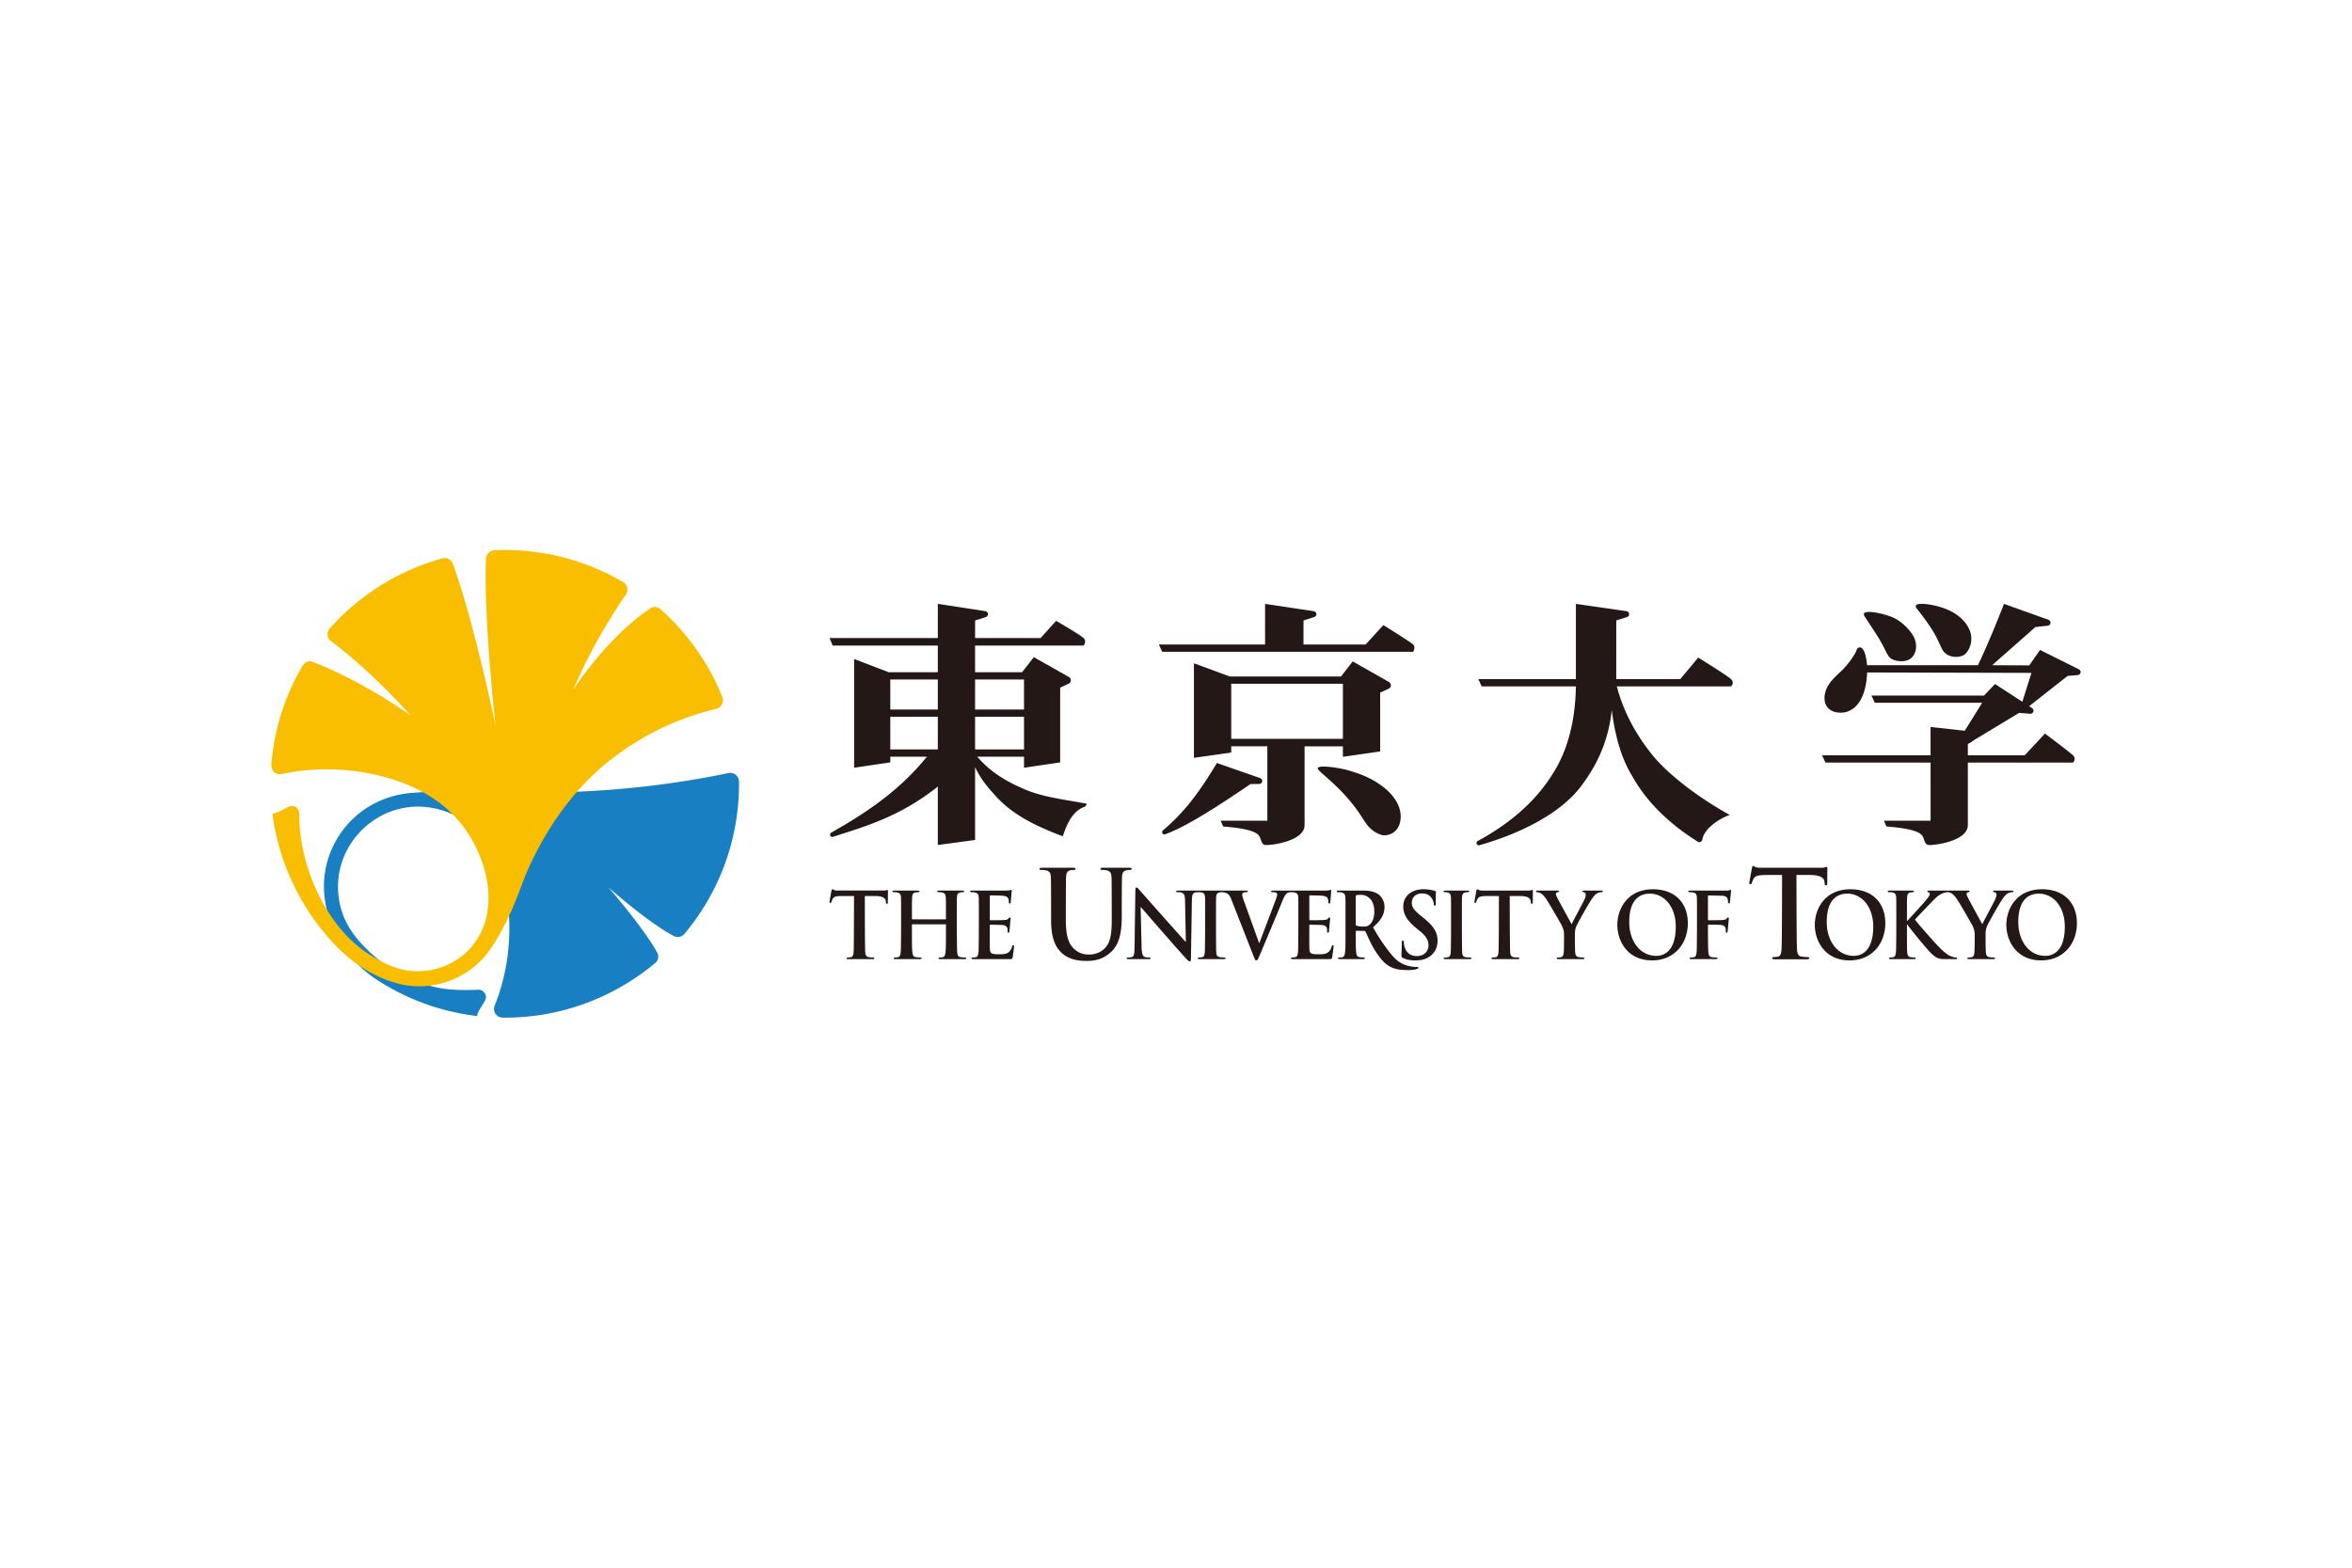
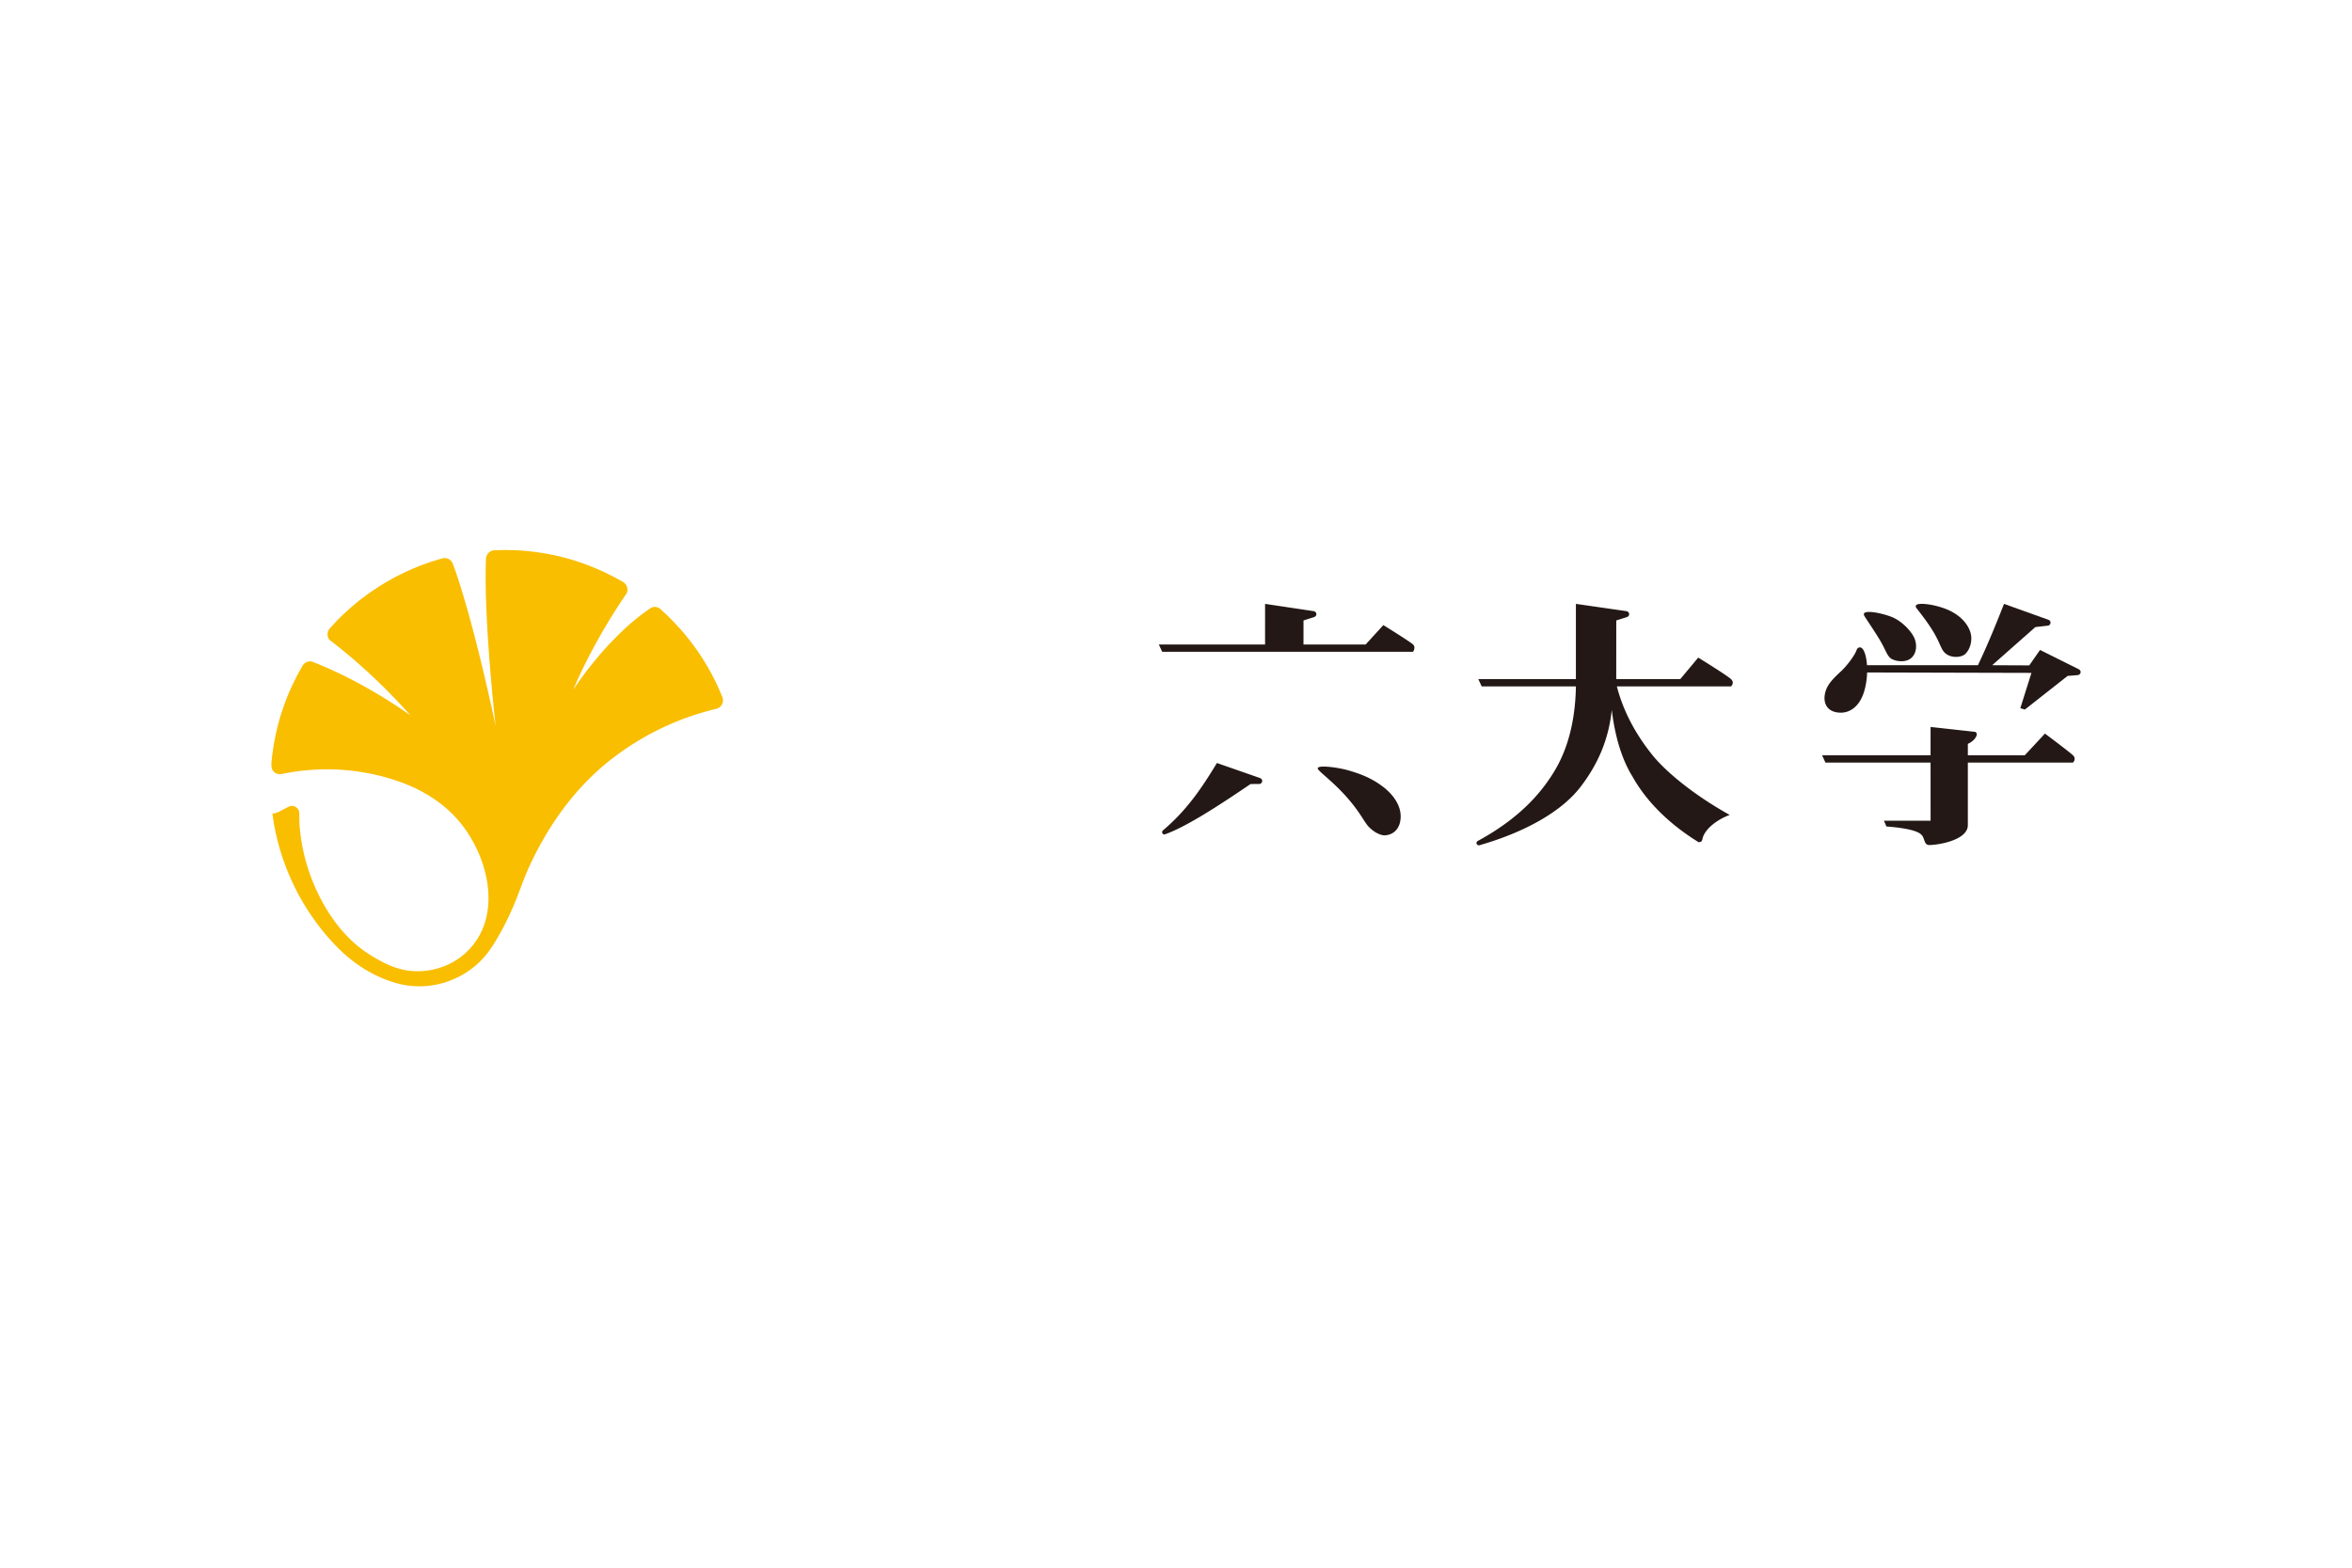
<svg xmlns="http://www.w3.org/2000/svg" height="800" width="1200" viewBox="-150.028 -64.641 1300.244 387.844">
-   <path d="M258.503 128.077c-.02-2.635-2.205-4.878-4.87-4.878-.382 0-.758.074-1.133.167-42.904 8.87-87.648 12.425-133.462 9.905-14.116-.783-28 0-41.67 1.05a43.225 43.225 0 00-3.09.333c-10.956 1.5-21.432 6.362-29.55 14.292-7.21 7.055-12.312 16.145-14.484 26.018-2.611 11.873-.768 24.139 4.269 35.12 4.87 10.663 12.69 19.937 22.396 26.6a129.421 129.421 0 0034.276 16.276c7.667 2.3 14.495 3.727 22.559 4.727.108-3.051 4.71-7.813 4.874-10.105.162-2.294-1.572-4.313-3.857-4.461-12.562.476-21.776.167-33.566-4.22-12.1-4.527-23.047-11.998-31.694-21.563-4.16-4.611-7.608-9.664-9.832-15.468a44.748 44.748 0 01-2.763-18.228c1.175-20.771 17.34-38.354 37.968-41.316 11.407-1.633 23.219 1.3 32.524 8.104a44.413 44.413 0 0112.048 13.25c3.449 5.862 6.333 12.066 8.343 18.569 4.173 13.55 4.549 28.367 2.765 42.35a114.74 114.74 0 01-3.724 17.578c-.954 3.259-2.117 6.503-3.398 9.655a5.06 5.06 0 00-.366 1.87c0 2.65 2.117 4.768 4.723 4.845.326 0 .888.016 1.222.016 31.744 0 60.798-11.424 83.315-30.345.017-.008.058-.058.075-.066a4.664 4.664 0 001.456-3.411c0-.99-.342-1.858-.795-2.65-8.443-14.651-26.822-35.686-26.822-35.686s20.8 18.617 35.717 26.773c.806.424 1.686.773 2.683.773 1.333 0 2.547-.516 3.413-1.41a.491.491 0 00.154-.156c18.924-22.48 30.307-51.48 30.307-83.125-.001-.391-.011-.783-.011-1.183" fill="#187FC3" />
  <path d="M24.565 187.286c-5.112-11.356-8.271-23.62-9.038-36.004-.088-1.685-.064-3.936-.072-5.611a4.192 4.192 0 00-4.19-4.202c-2.321 0-7.25 4.235-10.697 4.235 3.523 27.349 15.904 53.18 35.02 73.06 9.353 9.749 20.938 17.294 34.097 20.862 11.298 3.068 23.3 1.675 33.736-3.585 4.995-2.535 9.589-5.928 13.396-10.058 4.064-4.368 7.187-9.695 10.083-14.884 3.04-5.501 5.679-11.196 8.068-17.024 2.518-6.17 4.619-12.533 7.404-18.644 10.535-22.981 25.374-44.002 45.423-59.646a152.634 152.634 0 0131.864-19.118 147.709 147.709 0 0117.77-6.571c2.885-.86 5.832-1.66 8.768-2.36 2.629-.816 4.089-3.602 3.202-6.17-7.342-18.585-19.141-35.313-34.024-48.612-.101-.1-.188-.191-.288-.284-.855-.741-1.968-1.226-3.202-1.226-1.335 0-2.452.793-3.47 1.509-23.896 16.569-41.495 44.242-41.495 44.242s9.314-23.655 29.184-52.83c.505-.7.725-1.585.725-2.501a4.793 4.793 0 00-2.534-4.254C182 10.464 168.575 5.278 154.58 2.502A129.46 129.46 0 00123.56.126c-.024-.017-.066-.017-.087-.017-.058 0-.1.017-.158.017-2.598.074-4.586 2.217-4.69 4.819-1.322 33.97 5.336 92.372 5.336 92.372s-11.864-57.55-23.555-89.486c-.701-1.936-2.434-3.395-4.594-3.395-.334 0-.668.034-.963.083-.037.026-.071.049-.113.049-.838.209-1.671.45-2.51.693-19.537 5.795-37.605 16.243-52.377 30.243-2.542 2.41-4.97 4.944-7.333 7.579-.05.049-.121.125-.164.15-.8.892-1.305 2.027-1.305 3.31 0 1.317.472 2.686 1.45 3.436 25.525 19.379 44.349 41.45 44.349 41.45S52.674 73.604 23.944 62.28c-.821-.308-1.597-.725-2.518-.725-1.676 0-3.135.85-4.015 2.135-.017.018-.026.042-.042.066C13.22 70.843 9.685 78.28 6.942 86.003A129.705 129.705 0 00.138 116.51c-.263 2.652-.434 5.37 2.288 6.855 1.076.599 2.272.692 3.458.458a96.5 96.5 0 015.303-1.001 122.705 122.705 0 0120.716-1.56c13.892.135 27.724 2.66 40.712 7.496 11.985 4.494 22.942 11.507 31.246 21.346 15.627 18.562 24.003 50.438 5.97 70.218-8.266 9.07-20.44 13.492-32.627 12.407-6.266-.594-11.815-2.776-17.29-5.736-4.994-2.71-9.735-5.828-13.974-9.59-9.255-8.237-16.334-18.902-21.375-30.118" fill="#F9BE00" />
  <path d="M578.438 120.73c0-2.11 11.857-.45 17.396 1.226 4.443 1.369 11.539 3.41 19 9.164 4.253 3.294 9.463 9.13 9.463 16.133 0 6.964-4.2 10.509-9.336 10.509-2.786-.375-5.654-2.043-8.171-4.578-2.535-2.52-4.504-7.604-11.843-16.02-8.304-9.505-16.51-15.024-16.51-16.434m-7.869-68.49l.017-13.307 5.852-1.851-.008-.033c.702-.193 1.262-.801 1.262-1.601 0-.81-.635-1.477-1.436-1.602v-.042l-26.918-4.036V52.24h-58.73l1.863 4.019h138.682s1.668-2.435 0-4.02c-1.667-1.601-16.424-10.73-16.424-10.73l-9.808 10.73zm-24.005 73.868l.014-.023-23.871-8.33c-8.821 14.608-16.985 26.397-29.843 37.28l.017.016a1.182 1.182 0 00-.466.934c0 .709.58 1.277 1.263 1.277.163 0 .313-.052.442-.11v.019c.017-.018.024-.018.05-.018v-.01c11.34-4.118 27.738-14.55 47.149-27.766l4.754-.024c.915 0 1.682-.734 1.682-1.66-.001-.758-.508-1.368-1.191-1.585m260.361-54.723c-2.185-2.092-18.128-11.907-18.128-11.907l-9.948 11.907H743.47l.017-32.452 5.863-1.851-.012-.033c.728-.193 1.269-.801 1.269-1.601 0-.81-.651-1.477-1.434-1.602v-.042l-28.001-4.036v41.617h-53.946l1.866 4.028h52.08c-.322 19.877-4.935 35.346-11.755 46.619-8.488 14.218-21.497 27.399-42.426 38.799 0 0-.017 0-.017.025-.083.05-.158.084-.225.125h.007c-.317.258-.532.599-.532 1.025 0 .699.558 1.249 1.259 1.249.116 0 .242-.033.359-.048l.015.015c25.24-7.237 45.52-18.652 56.002-32.42 8.97-11.78 15.293-25.097 17.144-42.35 1.885 15.319 5.75 27.644 11.48 36.839 7.314 13.125 19.452 25.616 35.963 35.905.118.083.217.15.34.218a1.55 1.55 0 001.551-.192c.368-.241.636-.71.719-1.151 1.093-6.104 9.047-11.406 15.14-13.6-19.511-10.85-35.428-23.838-43.165-33.645-9.308-11.723-15.808-24.206-19.226-37.413h63.118s2.17-1.936 0-4.028m73.527-36.306c-.167.318-.135.86.243 1.452 1.734 2.786 6.245 9.348 8.78 13.708 3.102 5.36 3.4 7.363 5.328 9.314 1.71 1.684 7.57 3.042 11.124.633 3.567-2.436 3.976-7.404 2.493-11.158-1.476-3.768-6.89-9.79-12.774-12.065-5.888-2.257-14.176-3.76-15.194-1.884m28.903-4.669c-.327.35-.485.967-.02 1.567 1.936 2.502 5.939 7.505 9.033 12.542 3.958 6.37 4.478 10.02 6.645 12.207 3.419 3.369 9.473 2.709 11.498.667 2.91-2.894 3.937-7.913 2.818-11.666-1.76-5.92-7.194-10.931-14.876-13.6-6.803-2.36-13.814-2.992-15.098-1.716m-30.886 23.464c3.228.542 5.326 12.99 2.125 24.08-2.642 9.106-8.903 13.208-15.85 11.666-5.388-1.208-7.205-5.987-5.536-11.54 1.449-4.828 5.9-8.506 9.07-11.564 3.234-3.145 7.096-8.464 7.973-10.982.333-.943.915-1.877 2.218-1.66m59.378 63.645v34.596c0 8.34-16.354 10.998-21.297 10.998-2.562 0-2.46-2.46-3.585-4.645-.952-1.818-3.88-4.354-20.122-5.603l-1.385-3.201h25.799l-.017-32.145h-58.116l-1.852-4.027h59.968V97.826l24.68 2.719c2.362 1.207-.515 5.126-4.073 6.62v6.328h31.458l11.173-12s13.359 9.98 15.486 12c2.102 2.018 0 4.027 0 4.027h-58.117z" fill="#231815" />
  <path d="M1000.188 67.474c0-.65-.374-1.192-.934-1.484h.015l-.091-.067-21.43-10.674-5.944 8.532-20.53-.092 23.899-21.096 6.703-.76c.937 0 1.669-.758 1.669-1.675 0-.708-.425-1.3-1.036-1.55l-24.671-8.84c-3.878 9.865-8.681 21.864-14.417 33.922H880.5l-.15 4.002 92.654.242-6.153 19.528 2.519.735 23.64-18.595 5.694-.45v-.042a1.65 1.65 0 001.484-1.636" fill="#231815" />
-   <path d="M973.39 87.46v-.016l-20.521-13.366-6.044 6.37h-62.271l1.842 4.019h59.353l-11.396 18.335c1.884.392.265 3.779 3.493 4.362l28.34-17.12 6.054.469v-.034c.082 0 .15.034.217.034a1.668 1.668 0 00.933-3.052m-559.411 43.751c-10.077-4.452-17.982-10.098-23.723-16.935h25.82v6.103l19.983-2.968V76.104l4.595-2.143a2.09 2.09 0 001.305-1.942c0-.792-.464-1.484-1.118-1.843l-19.348-10.948-6.483 8.33h-25.99V52.84H449s1.93-2.32 0-4.17c-1.95-1.867-15.196-9.521-15.196-9.521l-8.555 9.522h-36.23l.018-9.74 5.873-1.85-.016-.033c.718-.193 1.255-.801 1.255-1.601 0-.81-.613-1.477-1.426-1.602l.016-.042-26.311-4.036v18.904h-59.84l1.718 4.169h58.122v14.716h-27.211l-19.053-7.295v60.118l19.99-2.968v-3.135l20.246-.016c-15.642 19.318-34.128 31.317-52.89 42.006h.018c-.4.217-.68.643-.68 1.119 0 .69.57 1.258 1.256 1.258.125 0 .254-.05.367-.075l.008.009c16.989-5.536 36.72-10.857 57.95-27.791v32.326l20.593-2.8v-40.267c3.1 6.563 6.669 10.74 10.697 15.19 8.994 10.392 21.534 16.963 37.802 23.04 2.63-8.162 6.137-14.45 12.328-16.384l1.01-1.585c-13.025-2.524-25.422-3.61-36.88-9.095m-45.552-20.962h-26.274V92.18h26.274zm0-22.064h-26.274v-16.6h26.274zm20.592-16.61h27.049V88.18h-27.05zm0 20.605h27.049v18.069h-27.05zm228.718-19.26v-.018L597.78 61.588l-6.483 8.346H529.85l-19.836-7.304v52.273l20.613-2.952v-3.426h19.96v41.14h-25.8l1.385 3.202c16.244 1.249 19.18 3.784 20.12 5.603 1.146 2.186 1.036 4.645 3.597 4.645 4.925 0 21.285-2.658 21.285-10.998v-43.591h21.188v5.786l20.597-2.962V78.864l4.604-2.16a2.096 2.096 0 001.309-1.95c-.001-.793-.452-1.468-1.136-1.834m-25.374 31.45h-61.735V73.929h61.735zm-219.729 99.85c.146 0 .275-.1.275-.331v-1.068c0-7.62 0-9.021-.078-10.622-.092-1.71-.484-2.493-2.055-2.852-.384-.11-1.197-.148-1.866-.148-.52 0-.816-.11-.816-.468 0-.326.35-.435 1.014-.435h12.878c.676 0 1.004.108 1.004.435 0 .358-.28.468-.85.468-.404 0-.82.039-1.384.148-1.297.25-1.676 1.102-1.776 2.852-.087 1.6-.087 28.033.155 30.192.134 1.4.417 2.503 1.85 2.719.685.093 1.727.192 2.428.192.537 0 .775.142.775.392 0 .356-.376.5-.955.5h-13.416c-.672 0-.998-.144-.998-.5 0-.25.196-.392.759-.392.718 0 1.297-.1 1.718-.192.947-.216 1.193-1.317 1.372-2.768.24-2.11.24-6.063.24-10.683v-4.402c0-.217-.127-.31-.274-.31h-18.227c-.138 0-.3.033-.3.31v4.402c0 4.62 0 8.572.267 10.73.125 1.402.417 2.504 1.843 2.72.684.093 1.726.192 2.427.192.546 0 .792.142.792.392 0 .356-.401.5-.971.5h-13.466c-.61 0-.938-.144-.938-.5 0-.25.179-.392.742-.392.726 0 1.296-.1 1.722-.192.959-.216 1.205-1.317 1.392-2.768.25-2.11.25-28.543.146-30.144-.104-1.71-.471-2.493-2.068-2.852-.366-.11-1.192-.148-1.86-.148-.513 0-.794-.11-.794-.468 0-.326.333-.435 1.007-.435h12.879c.67 0 1.006.108 1.006.435 0 .358-.29.468-.865.468-.391 0-.808.039-1.38.148-1.291.25-1.684 1.102-1.767 2.852-.113 1.6-.113 3.003-.113 10.622v1.068c0 .232.163.332.3.332h18.226zm58.294-23.303c-.138-2.276-.642-3.344-2.731-3.803-.513-.15-1.597-.225-2.493-.225-.692 0-1.088-.125-1.088-.594 0-.466.455-.607 1.4-.607h17.11c.968 0 1.418.142 1.418.607 0 .469-.383.594-1.021.594-.71 0-1.076.074-1.856.225-1.705.316-2.225 1.483-2.347 3.803-.13 2.126-.13 23.545-.13 23.545 0 9.69 1.847 13.768 4.97 16.427 2.852 2.478 5.783 2.77 7.959 2.77 2.793 0 6.225-.96 8.775-3.62 3.495-3.685 3.682-9.696 3.682-16.584 0 0 0-20.412-.113-22.538-.133-2.276-.646-3.344-2.747-3.803-.514-.15-1.597-.225-2.29-.225-.7 0-1.083-.125-1.083-.594 0-.466.453-.607 1.342-.607h14.563c.897 0 1.35.142 1.35.607 0 .469-.391.594-1.142.594-.708 0-1.113.074-1.854.225-1.726.316-2.227 1.483-2.355 3.803-.138 2.126-.138 21.328-.138 21.328 0 7.439-.684 15.318-6.046 20.13-4.515 4.075-9.101 4.818-13.216 4.818-3.373 0-9.493-.2-14.142-4.618-3.235-3.085-5.648-8.03-5.648-17.721 0 0 0-21.811-.13-23.937M652.1 192.198c-.101-1.71-.576-2.56-1.617-2.793-.535-.168-1.145-.207-1.737-.207-.474 0-.756-.11-.756-.502 0-.292.384-.4 1.157-.4h12.025c.617 0 1.016.108 1.016.4 0 .393-.316.502-.8.502-.466 0-.833.039-1.417.148-1.284.25-1.658 1.102-1.77 2.852-.1 1.6-.1 28.29.11 30.435.142 1.35.46 2.26 1.89 2.477.686.093 1.712.192 2.454.192.503 0 .768.142.768.392 0 .356-.4.5-.918.5h-13.456c-.616 0-.968-.144-.968-.5 0-.25.19-.392.766-.392.718 0 1.285-.1 1.718-.192.959-.216 1.25-1.076 1.392-2.518.243-2.103.243-28.793.143-30.394m62.519 21.012c0-2.7-.482-3.801-1.1-5.263-.317-.798-6.74-11.847-8.407-14.43-1.182-1.862-2.375-3.112-3.3-3.672-.618-.35-1.434-.647-2.003-.647-.366 0-.716-.11-.716-.468 0-.285.35-.435.919-.435h11.105c.492 0 .718.149.718.435 0 .308-.335.358-1.051.558a.926.926 0 00-.67.9c0 .426.252 1.017.583 1.708.67 1.502 7.356 13.577 8.107 15.003.482-1.22 6.503-12.234 7.17-13.811.468-1.073.65-1.941.65-2.6 0-.492-.183-1.06-1-1.252-.428-.091-.852-.2-.852-.507 0-.326.235-.435.819-.435h9.587c.518 0 .852.108.852.4 0 .342-.384.502-.9.502-.468 0-1.393.207-2.102.59-1.001.51-1.527 1.108-2.578 2.477-1.56 2-8.244 13.784-9.11 15.95-.727 1.785-.727 3.345-.727 4.996 0 0 0 7.02.158 9.13.1 1.45.515 2.553 1.94 2.769.687.093 1.728.192 2.397.192.516 0 .768.142.768.392 0 .356-.386.5-1.003.5h-13.265c-.676 0-1.053-.076-1.053-.5 0-.25.228-.392.759-.392.669 0 1.235-.1 1.668-.192.968-.216 1.384-1.317 1.485-2.768.152-2.11.152-9.13.152-9.13m29.451-5.953c0-8.59 5.388-19.686 19.694-19.686 11.892 0 19.28 7.278 19.28 18.77 0 11.506-7.64 20.562-19.757 20.562-13.681-.001-19.216-10.792-19.216-19.646m32.303.959c0-11.24-6.556-18.22-14.377-18.22-5.486 0-11.34 3.219-11.34 15.685 0 10.43 5.854 18.712 15.026 18.712 3.336 0 10.69-1.693 10.69-16.177m76.869-.959c0-8.59 5.379-19.686 19.703-19.686 11.882 0 19.278 7.278 19.278 18.77 0 11.506-7.637 20.562-19.754 20.562-13.698-.001-19.227-10.792-19.227-19.646m32.295.959c0-11.24-6.537-18.22-14.357-18.22-5.487 0-11.341 3.219-11.341 15.685 0 10.43 5.86 18.712 15.026 18.712 3.344 0 10.672-1.693 10.672-16.177m41.318-19.018c.557 0 1.358.298 1.99.647.902.56 2.1 1.81 3.287 3.672 1.683 2.583 8.069 13.632 8.402 14.43.626 1.462 1.102 2.563 1.102 5.264 0 0 0 7.02-.15 9.13-.092 1.45-.516 2.553-1.477 2.769a7.735 7.735 0 01-1.668.192c-.524 0-.766.142-.766.392 0 .424.386.5 1.06.5h13.274c.599 0 .993-.144.993-.5 0-.25-.26-.392-.777-.392-.667 0-1.718-.1-2.366-.192-1.454-.216-1.877-1.317-1.96-2.768-.16-2.11-.16-9.131-.16-9.131 0-1.651 0-3.211.718-4.995.868-2.167 7.555-13.951 9.123-15.951 1.05-1.368 1.584-1.967 2.585-2.476.716-.384 1.608-.591 2.103-.591.516 0 .897-.16.897-.502 0-.292-.333-.4-.867-.4h-9.588c-.585 0-.815.108-.815.435 0 .308.424.416.849.507.818.193 1.033.76 1.033 1.252 0 .658-.215 1.526-.683 2.6-.67 1.576-6.688 12.592-7.156 13.81-.766-1.425-7.453-13.5-8.104-15.002-.352-.691-.574-1.282-.574-1.708 0-.4.223-.783.657-.9.702-.2 1.035-.25 1.035-.558 0-.285-.217-.435-.718-.435h-21.888c-.525 0-.766.108-.766.435 0 .308.19.416.606.507.484.109.684.468.684 1.009 0 .844-1.05 2.11-2.384 3.753-1.385 1.718-8.337 9.18-9.98 11.04h-.226v-2.22c0-7.618 0-9.02.083-10.621.1-1.75.484-2.602 1.786-2.852.556-.11.849-.148 1.324-.148.375 0 .659-.11.659-.468 0-.326-.326-.435-1.001-.435h-12.455c-.71 0-1.052.108-1.052.435 0 .358.3.468.818.468.666 0 1.466.039 1.875.148 1.55.358 1.943 1.143 2.025 2.852.11 1.6.11 28.033-.141 30.144-.192 1.45-.416 2.552-1.373 2.768a7.979 7.979 0 01-1.721.192c-.558 0-.766.142-.766.392 0 .356.333.5.969.5h12.873c.516 0 .916-.144.916-.5 0-.25-.25-.392-.625-.392-.626 0-1.678-.1-2.325-.192-1.22-.216-1.644-1.317-1.734-2.72-.135-2.158-.135-6.11-.135-10.73v-4.568h.226l.526.766c1.007 1.443 10.388 13.017 12.507 14.993 2.05 1.909 3.342 3.01 5.91 3.268 1.009.077 1.862.077 3.295.077h4.16c.907 0 1.158-.145 1.158-.501 0-.284-.298-.392-.635-.392-.573 0-1.533-.151-2.976-.743-2.56-1.067-4.702-3.32-6.804-5.428-1.858-1.844-11.232-12.432-12.95-14.792 1.627-1.81 8.84-9.33 10.323-10.821 2.053-2.146 3.67-3.163 5.154-3.78.903-.336 2.104-.543 2.78-.543" fill="#231815" />
-   <path d="M959.13 207.257c0-8.59 5.396-19.686 19.72-19.686 11.9 0 19.287 7.278 19.287 18.77 0 11.506-7.646 20.562-19.762 20.562-13.71-.001-19.244-10.792-19.244-19.646m32.319.959c0-11.24-6.537-18.22-14.376-18.22-5.486 0-11.348 3.219-11.348 15.685 0 10.43 5.879 18.712 15.033 18.712 3.346 0 10.69-1.693 10.69-16.177m-358.977 22.313c-4.254-.284-8.14-1.535-11.467-4.854-3.201-3.208-8.764-11.055-11.964-17.117 4.835-4.12 6.319-7.545 6.319-11.24 0-3.352-1.908-5.945-3.26-6.87-2.568-1.86-5.77-2.151-8.78-2.151h-13.291c-.726 0-1.044.108-1.044.435 0 .358.283.468.81.468.685 0 1.469.039 1.885.148 1.552.358 1.927 1.143 2.035 2.852.092 1.6.092 3.003.092 10.622v8.839c0 4.62 0 8.572-.242 10.683-.185 1.45-.415 2.552-1.375 2.768a7.873 7.873 0 01-1.71.192c-.584 0-.784.142-.784.392 0 .356.334.5.958.5h12.852c.616 0 .948-.144.948-.5 0-.25-.198-.392-.558-.392-.575 0-1.625-.1-2.345-.192-1.432-.216-1.717-1.317-1.865-2.768-.218-2.11-.218-6.063-.218-10.74v-.702c0-.282.117-.39.366-.39l4.137.107c.35 0 .7 0 .876.342.575 1.116 2.918 6.746 5.097 10.174 2.107 3.375 4.175 6.094 6.353 7.813 2.633 2.067 5.259 2.867 8.513 3.158 4.145.375 6.995 0 7.804-.241.692-.174 1.51-.41 1.51-.926-.002-.542-.812-.342-1.652-.41m-25.583-23.181c-.858.65-1.467.868-3.384.868-1.184 0-2.638-.166-3.628-.526-.335-.143-.41-.342-.41-.884v-15.26c0-.398.075-.59.41-.69.483-.158 1.343-.191 2.534-.191 2.81 0 7.314 2.019 7.314 9.164 0 4.102-1.402 6.418-2.836 7.519m-266.404-19.41c-.213 0-.596.2-1.297.342h-26.97c-1.187-.093-1.666-.708-2.05-.708-.302 0-.427.315-.572.975-.105.492-1.077 5.937-1.077 5.937h.01a.51.51 0 00.487.634.542.542 0 00.475-.308v-.043c.154-.408.438-1.248.872-2.036.718-1.074 1.856-1.357 4.627-1.434h7.105s0 28.936-.23 31.046c-.145 1.45-.428 2.552-1.392 2.768-.426.093-1 .192-1.718.192-.563 0-.767.142-.767.392 0 .356.35.5.954.5h13.516c.523 0 .906-.144.906-.5 0-.25-.238-.392-.768-.392-.717 0-1.76-.1-2.425-.192-1.443-.216-1.73-1.317-1.868-2.72-.23-2.158-.23-31.094-.23-31.094h6c4.236.103 5.498 1.478 5.587 2.779l.108 1.024c0 .292.233.525.503.525a.519.519 0 00.52-.525s.064-5.438.064-6.12c.018-.741-.052-1.042-.37-1.042m356.517 0c-.21 0-.585.2-1.293.342h-26.965c-1.185-.093-1.67-.708-2.054-.708-.284 0-.433.315-.573.975-.11.492-1.07 5.937-1.07 5.937 0 .033-.014.076-.014.116 0 .284.223.518.525.518a.49.49 0 00.433-.308h.016v-.043c.168-.408.433-1.248.877-2.036.708-1.074 1.86-1.357 4.608-1.434h7.114s0 28.936-.226 31.046c-.15 1.45-.416 2.552-1.385 2.768a7.733 7.733 0 01-1.716.192c-.577 0-.752.142-.752.392 0 .356.318.5.95.5h13.51c.517 0 .908-.144.908-.5 0-.25-.258-.392-.778-.392-.713 0-1.763-.1-2.415-.192-1.444-.216-1.744-1.317-1.87-2.72-.24-2.158-.24-31.094-.24-31.094h6.006c4.252.103 5.494 1.478 5.577 2.779l.125 1.024c0 .292.227.525.49.525a.51.51 0 00.518-.525s.076-5.438.076-6.12c.008-.741-.04-1.042-.382-1.042M859.69 175.18c-.27 0-.77.252-1.721.476h-36.011c-1.594-.144-2.236-.942-2.762-.942-.367 0-.55.416-.742 1.269-.132.657-1.443 7.928-1.443 7.928l.036.017a.221.221 0 00-.051.149c0 .359.317.686.69.686a.685.685 0 00.608-.393h.027v-.031s0-.028.006-.028c.2-.558.569-1.683 1.137-2.7.967-1.468 2.493-1.81 6.185-1.943h9.498s0 38.63-.325 41.44c-.182 1.938-.566 3.419-1.851 3.687-.55.126-1.316.26-2.283.26-.753 0-1.01.215-1.01.533 0 .49.435.692 1.274.692h18.02c.699 0 1.209-.202 1.209-.692 0-.318-.315-.533-1.018-.533-.96 0-2.351-.134-3.234-.26-1.935-.268-2.31-1.75-2.502-3.61-.318-2.886-.318-41.517-.318-41.517h8.03c5.653.134 7.314 1.96 7.447 3.712l.168 1.368c0 .374.284.657.666.657.385 0 .684-.283.684-.657 0 0 .067-7.272.082-8.157 0-1.01-.045-1.41-.496-1.41m-449.093 43.866c0-.3-.225-.51-.495-.51a.503.503 0 00-.506.418c-.446 2.05-1.63 3.345-2.876 3.962-1.23.6-3.227.6-4.475.6-4.875 0-4.984-.626-5.081-4.077-.05-1.467 0-11.75 0-11.75 0-.282.042-.5.283-.5 1.143 0 5.875.067 6.78.158 1.769.199 2.443.936 2.673 1.952.129.65.084 1.258.075 1.767 0 .285.233.518.513.518a.507.507 0 00.513-.467v-.05l.65-7.328v-.058a.508.508 0 00-.505-.52.504.504 0 00-.4.234c-.02.042-.054.06-.071.077v.016c-.05.059-.13.192-.245.34-.446.51-1.164.65-2.306.76-1.085.109-6.583.109-7.626.109-.292 0-.333-.218-.333-.576v-12.684c0-.348.097-.481.333-.481.955 0 5.979.082 6.77.19 2.402.29 2.869.902 3.195 1.802.237.602.212 1.65.212 2.01 0 .268.25.5.52.5a.512.512 0 00.514-.45c.075-.684.563-6.353.563-6.68 0-.224-.042-.441-.271-.441-.241 0-.53.134-.771.218-.383.082-1.151.175-2.056.175-.912 0-17.506.017-18.793.017-.726 0-1.043.108-1.043.435 0 .358.284.468.806.468.662 0 1.477.039 1.85.148 1.589.358 1.958 1.143 2.06 2.852.084 1.6.084 28.033-.136 30.144-.197 1.45-.445 2.552-1.392 2.768a7.887 7.887 0 01-1.72.192c-.57 0-.766.142-.766.392 0 .356.342.5.959.5h19.236c1.809 0 2.356.19 2.586-1.142.153-1.02.778-5.903.778-5.903l-.008-.018c-.002-.02.006-.054.006-.087m153.183-29.849c.659 0 1.484.039 1.85.148 1.578.358 1.954 1.143 2.068 2.852.067 1.6.067 28.033-.168 30.144-.182 1.45-.414 2.552-1.364 2.768a8.186 8.186 0 01-1.727.192c-.576 0-.767.142-.767.392 0 .356.333.5.94.5h19.26c1.812 0 2.355.19 2.572-1.142.183-1.02.8-5.903.8-5.903l-.02-.018c0-.016.02-.051.02-.084a.5.5 0 00-.502-.51.485.485 0 00-.5.418c-.468 2.05-1.634 3.345-2.868 3.962-1.242.6-3.251.6-4.503.6-4.861 0-4.985-.626-5.07-4.077-.064-1.467 0-11.75 0-11.75 0-.282.052-.5.286-.5 1.116 0 5.859.067 6.77.158 1.768.199 2.435.936 2.694 1.952.123.65.074 1.258.065 1.767 0 .285.234.518.509.518a.503.503 0 00.506-.467v-.023c0-.027.013-.027.013-.027l.666-7.328h-.01c0-.017.01-.043.01-.058a.528.528 0 00-.52-.52.51.51 0 00-.414.234c-.02.042-.034.06-.06.077l-.017.016c-.041.059-.108.192-.242.34-.433.51-1.143.65-2.285.76-1.093.109-6.588.109-7.637.109-.283 0-.335-.218-.335-.576v-12.684c0-.348.085-.481.335-.481.942 0 5.953.082 6.77.19 2.386.29 2.868.902 3.185 1.802.252.602.228 1.65.228 2.01 0 .268.24.5.525.5.25 0 .467-.191.507-.45.093-.684.559-6.353.559-6.68 0-.224-.032-.441-.284-.441-.223 0-.5.134-.746.218-.402.082-1.152.175-2.063.175l-28.781.017c-.91 0-1.346.108-1.346.483 0 .367.4.419.819.419.607 0 1.35.039 1.908.232.435.166.609.566.609.975 0 .45-.175 1.209-.416 1.859-1.151 3.303-7.356 19.444-9.397 24.974h-.193l-8.22-22.772c-.67-1.816-1.084-3.227-1.084-3.852 0-.477.116-.825.467-1.066.382-.311 1.1-.35 1.877-.35.407 0 .717-.11.717-.468 0-.326-.543-.435-1.095-.435h-37.29c-.715 0-1.236.033-1.236.435 0 .308.188.468.775.468.667 0 1.798 0 2.52.298 1.143.5 1.592 1.46 1.649 4.503l.45 22.53h-.228c-.83-.791-24.736-27.766-25.3-28.408-.812-.91-1.254-1.551-1.76-1.551-.495 0-.632.675-.632 1.677l-.435 30.593c-.041 4.368-.237 5.81-1.476 6.212-.667.19-1.522.25-2.151.25-.48 0-.772.107-.772.392 0 .474.439.5 1.06.5h11.073c.675 0 1.105-.076 1.105-.5 0-.284-.293-.392-.814-.392-.758 0-1.664-.06-2.492-.342-.955-.36-1.572-1.66-1.655-5.586l-.53-21.938h.146c.84.966 22.438 25.905 25.44 28.909.532.54 1.1 1.107 1.625 1.107.417 0 .607-.458.607-1.56l.526-32.293c.052-2.811.442-3.862 1.769-4.253.592-.148 1.276-.148 1.744-.148.565 0 1.616.039 2.132.207 1.068.233 1.536 1.084 1.637 2.793.064 1.6.064 28.29-.158 30.394-.144 1.44-.41 2.302-1.386 2.518a7.952 7.952 0 01-1.71.192c-.574 0-.783.142-.783.392 0 .356.35.5.958.5h13.476c.526 0 .908-.144.908-.5 0-.25-.251-.392-.766-.392-.725 0-1.76-.1-2.437-.192-1.435-.216-1.782-1.126-1.906-2.477-.194-2.144-.194-28.834-.094-30.435.094-1.75.458-2.602 1.75-2.852a7.176 7.176 0 011.437-.148c.38 0 .898 0 1.606.207 1.719.474 2.53 1.043 3.629 3.81l12.022 30.643c.925 2.337 1.203 3.045 1.82 3.045.674 0 .95-.785 2.199-3.694 1.05-2.502 10.213-24.197 12.073-28.9 1.284-3.218 2.003-4.062 2.618-4.52.87-.593 1.874-.593 2.356-.593m230.712 17.951c1.143 0 5.86.04 6.777.142 1.785.2 2.435.992 2.685 2.009.128.65.084 1.258.05 1.767 0 .285.252.518.526.518.284 0 .475-.191.51-.467v-.05l.684-7.328h-.018c0-.017.018-.043.018-.058a.533.533 0 00-.524-.52.513.513 0 00-.418.234c-.027.042-.027.06-.06.077 0 0-.015 0-.015.016a2.564 2.564 0 01-.241.34c-.428.51-1.145.65-2.294.76-1.101.109-6.613.109-7.68.109-.292 0-.326-.166-.326-.477v-12.514c0-.56.149-.718.418-.718l7.353.158c1.828.058 2.684.816 3.02 1.502.29.715.315 1.816.315 2.233a.52.52 0 00.52.509c.25 0 .458-.19.499-.433h.008v-.076s.66-6.23.66-6.554c0-.225-.151-.442-.332-.442-.252 0-.485.218-.768.3-.486.143-1.07.093-1.97.093-1.084 0-18.227.017-19.48.017-.698 0-1.082.108-1.082.483 0 .31.333.419.799.419.685 0 1.493.039 1.878.148 1.594.358 1.958 1.143 2.05 2.852.092 1.6.092 28.033-.141 30.144-.201 1.45-.434 2.552-1.385 2.768a8.075 8.075 0 01-1.718.192c-.541 0-.716.142-.716.392 0 .424.315.5.999.5h13.317c.724 0 1.042-.144 1.042-.5 0-.25-.184-.392-.817-.392-.667 0-1.702-.1-2.376-.192-1.424-.216-1.71-1.317-1.86-2.768-.233-2.11-.233-14.742-.233-14.742 0-.343.085-.451.326-.451" fill="#231815" />
-   <path d="M636.864 203.347l-1.351-1.077c-3.942-3.15-5.052-4.895-5.052-7.22 0-3.001 2.15-5.171 5.687-5.171 3.09 0 4.478 1.493 5.212 2.479.993 1.3 1.225 2.844 1.225 3.317 0 .2.009.35.049.482a.671.671 0 00.066.168c0 .018.01.018.01.018a.309.309 0 00.135.14v.018a.46.46 0 00.314.118.52.52 0 00.512-.518l.089-6.68c.018-.166.018-.301.018-.383 0-.342-.251-.492-.666-.593-1.234-.341-3.235-.874-6.355-.874-6.638 0-11.023 3.975-11.023 9.505 0 4.052 1.819 7.57 7.072 11.882l2.183 1.792c3.97 3.219 4.688 5.562 4.688 8.038 0 2.65-2.103 5.72-6.404 5.72-2.968 0-5.77-1.36-6.818-5.068-.236-.85-.435-1.91-.435-2.57 0-.123-.02-.265-.032-.391v-.025c0-.265-.234-.476-.512-.476-.283 0-.523.21-.523.476l-.218 7.439c0 1.115.134 1.35.918 1.709 2.044.968 4.176 1.3 6.962 1.3 2.537 0 5.195-.451 7.58-2.05 3.452-2.368 4.485-5.805 4.485-8.74-.002-4.76-2.095-8.113-7.816-12.765" fill="#231815" />
</svg>